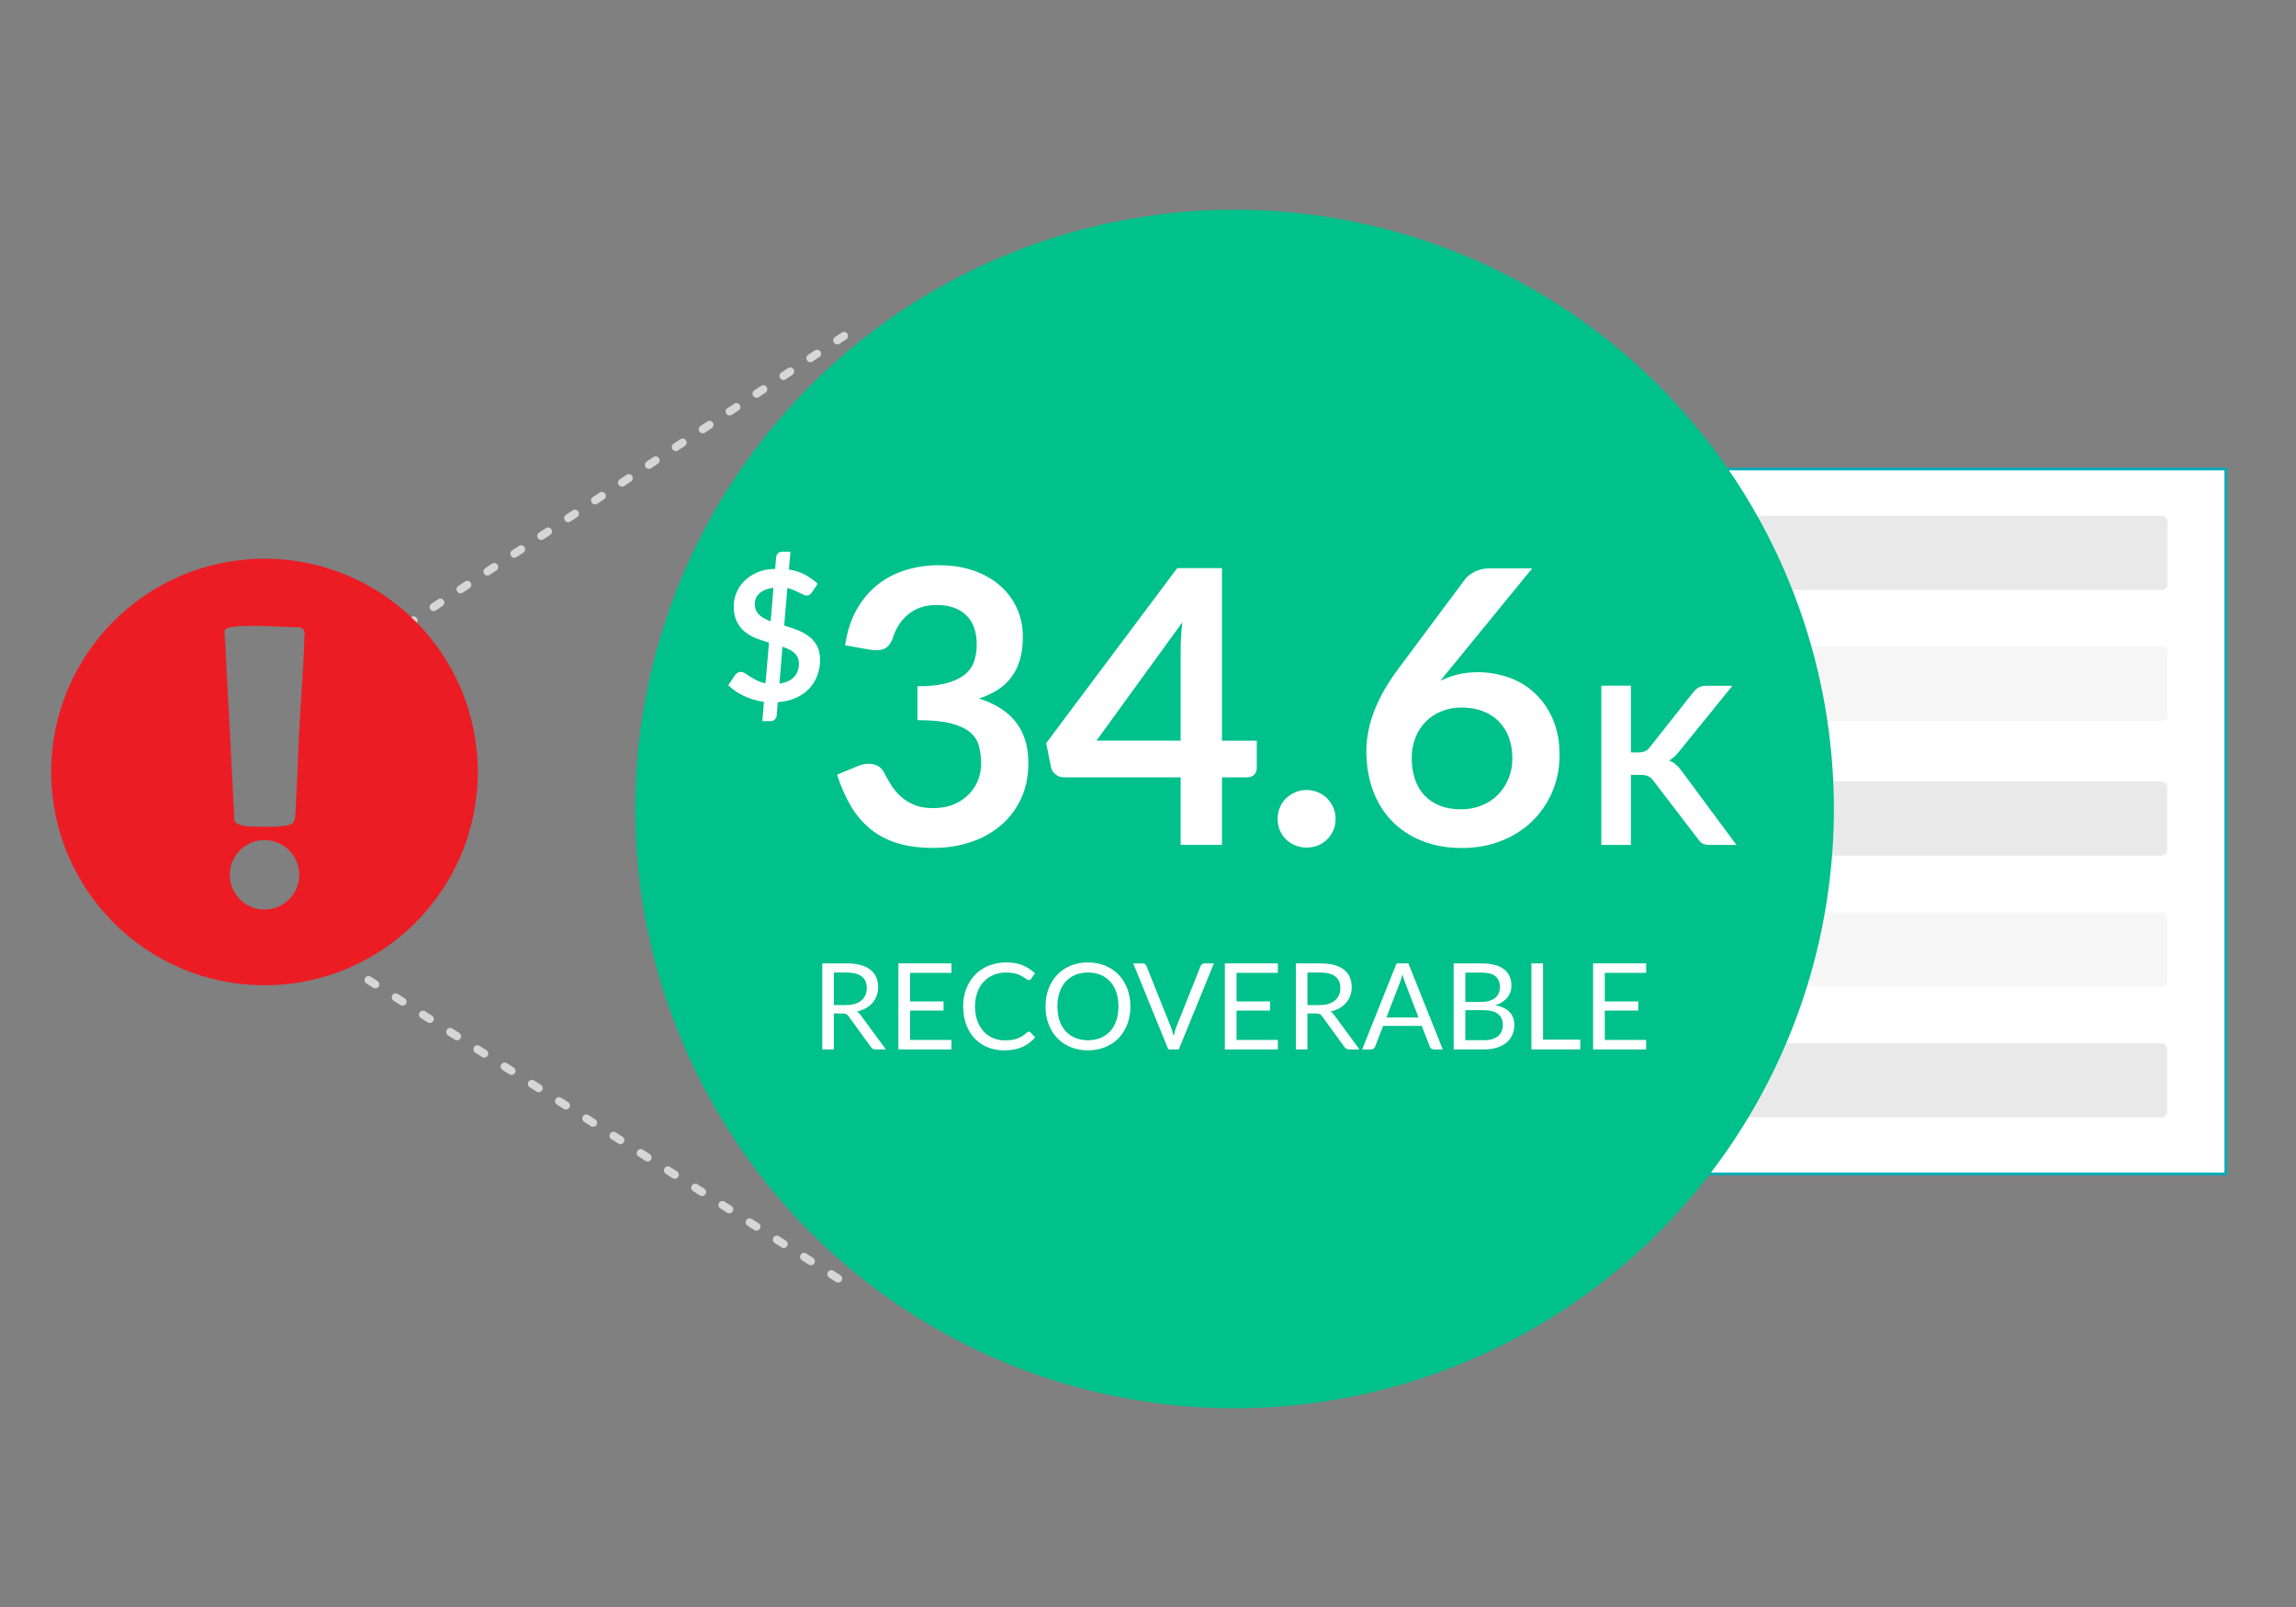
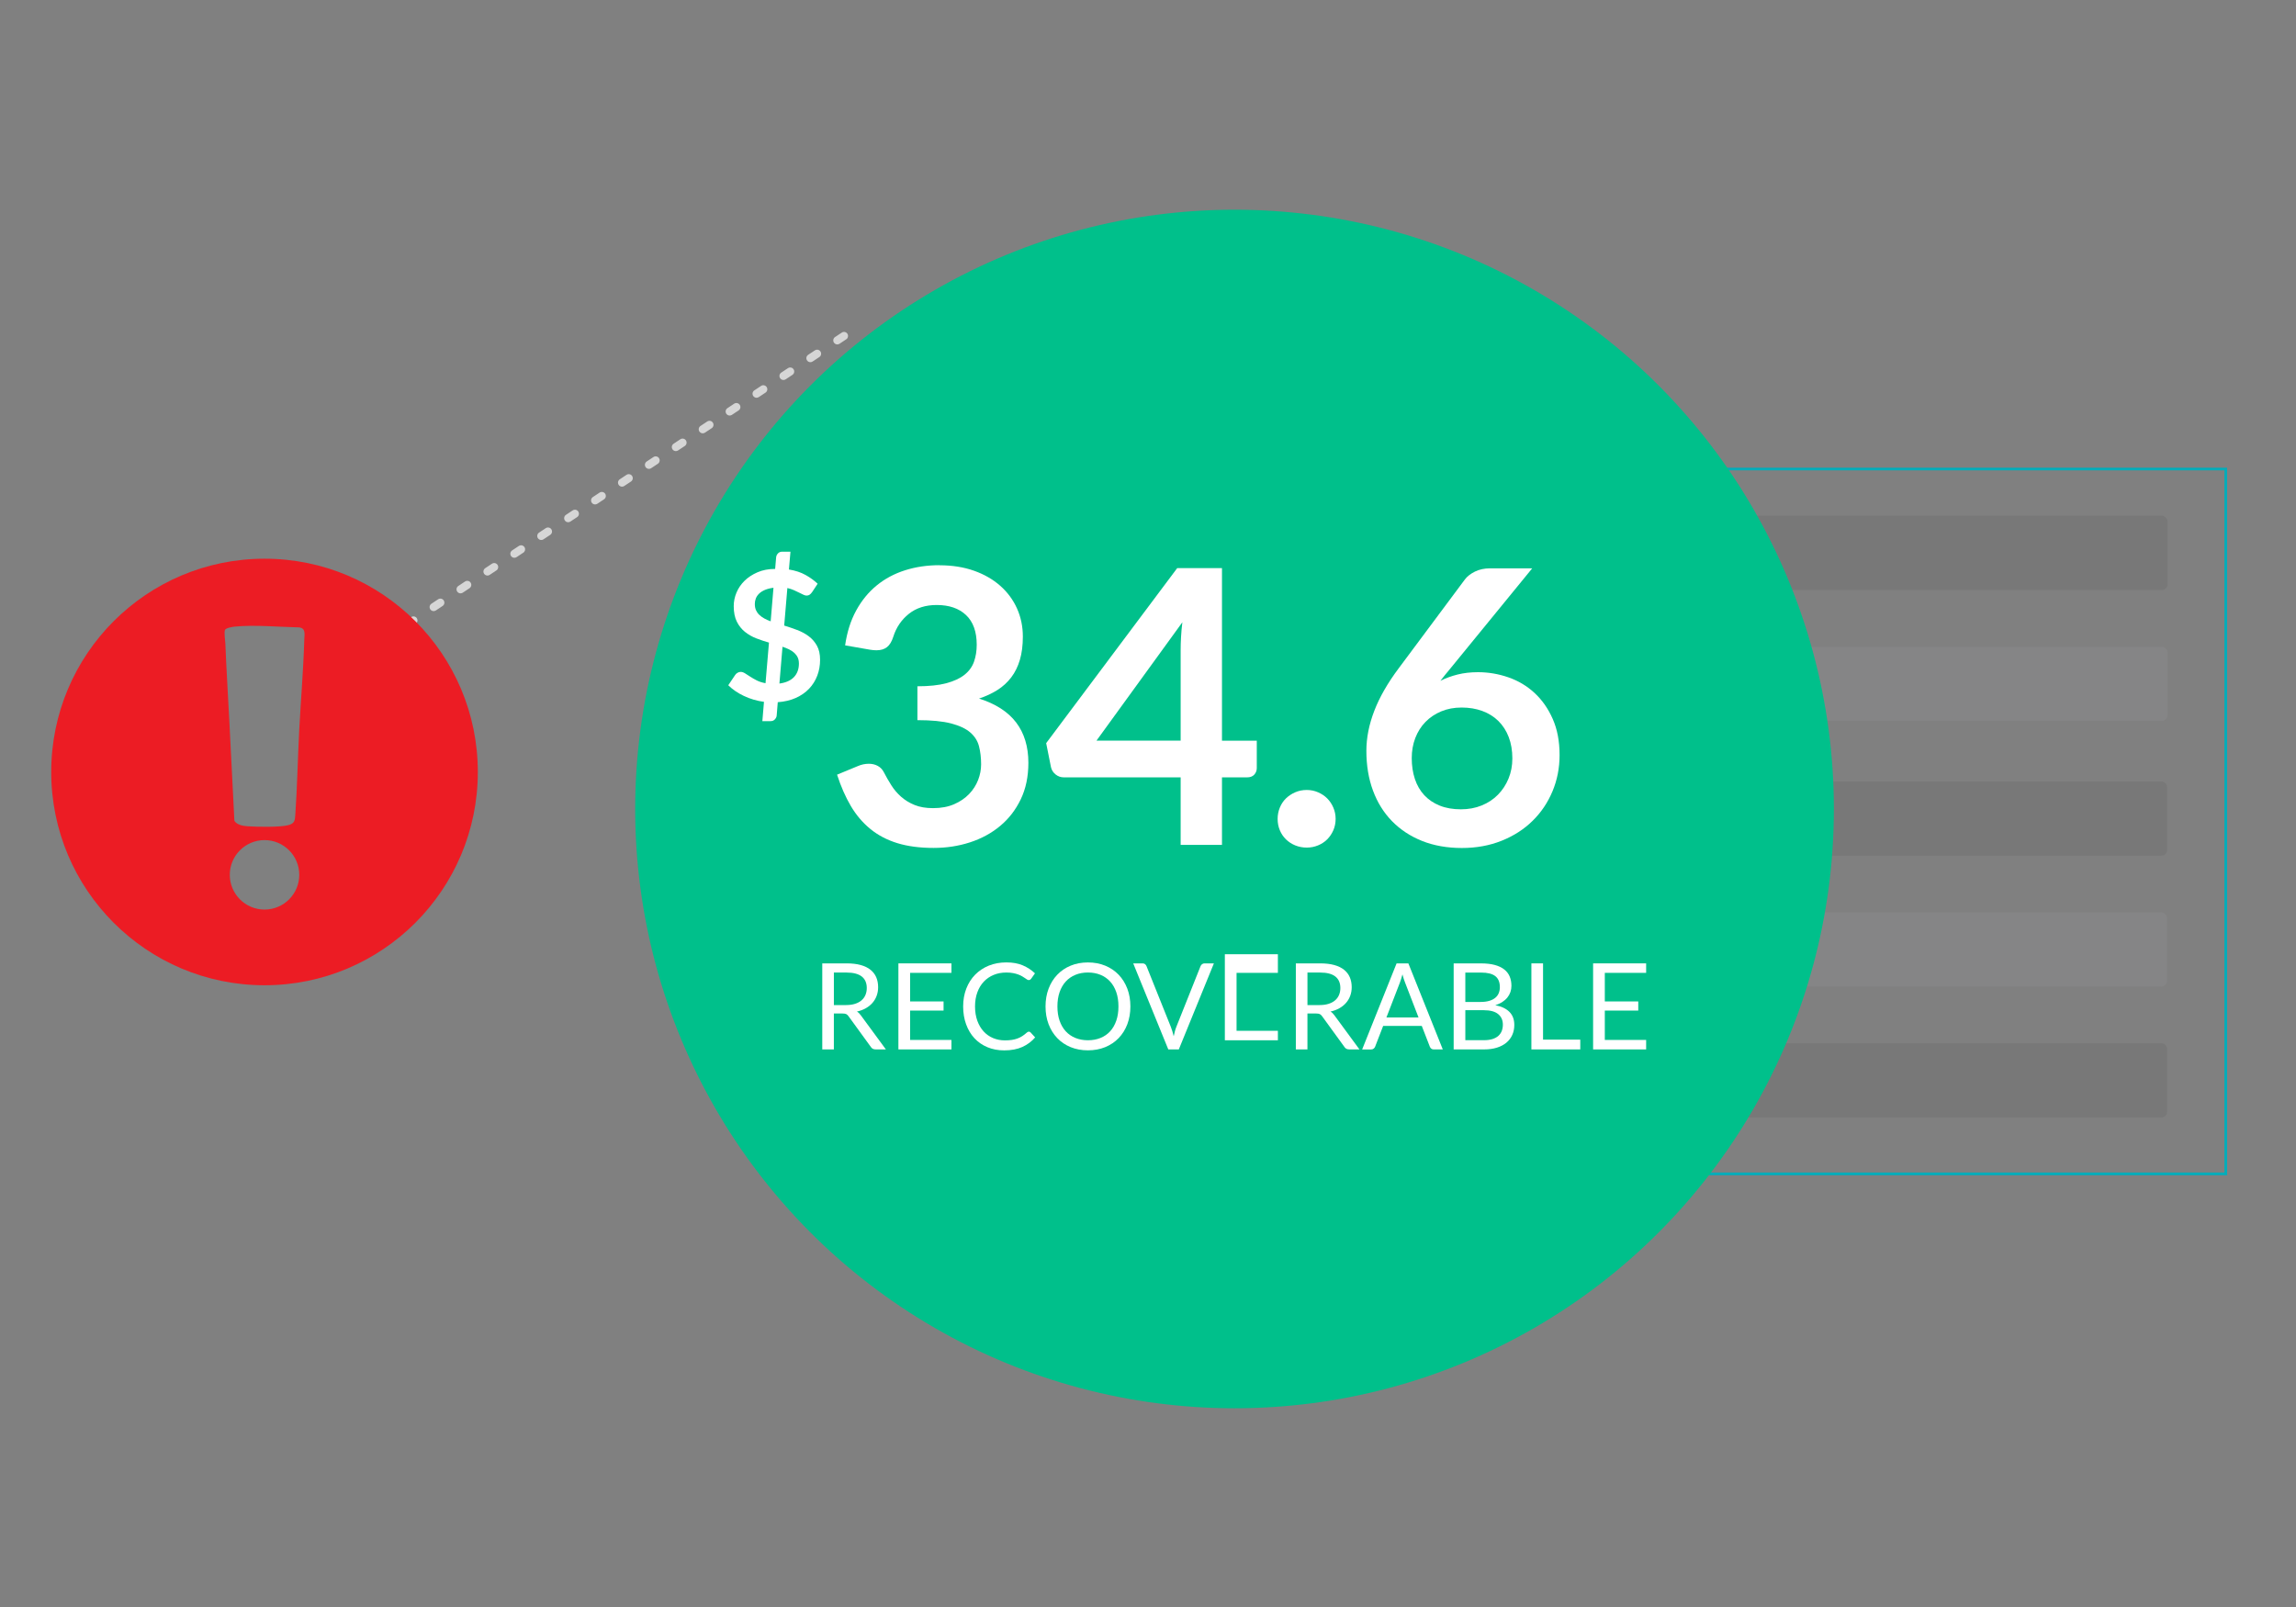
<svg xmlns="http://www.w3.org/2000/svg" id="a" viewBox="0 0 1000 700">
  <rect x="0" y="0" width="1000" height="700" fill="#808080" stroke="none" />
  <defs>
    <style>.b{fill:#d6d6d6;}.c{fill:#00c08b;}.d{fill:#393a3c;}.d,.e{opacity:.11;}.f{fill:#fff;}.e{fill:#b1b4b7;}.g{fill:#ec1c24;}.h{fill:#00adba;}</style>
  </defs>
-   <rect class="f" x="665.21" y="204.3" width="304.21" height="307.04" />
  <path class="h" d="M970,511.92h-305.38V203.72h305.38v308.21ZM665.79,510.75h303.04V204.89h-303.04v305.87Z" />
  <rect class="d" x="688.07" y="340.39" width="255.8" height="32.3" rx="2.48" ry="2.48" />
  <rect class="e" x="688.07" y="397.42" width="255.8" height="32.3" rx="2.48" ry="2.48" />
  <rect class="d" x="688.07" y="454.44" width="255.8" height="32.3" rx="2.48" ry="2.48" />
  <rect class="d" x="688.26" y="224.68" width="255.8" height="32.3" rx="2.48" ry="2.48" />
  <rect class="e" x="688.26" y="281.7" width="255.8" height="32.3" rx="2.48" ry="2.48" />
  <circle class="c" cx="537.69" cy="352.39" r="261.04" />
  <line class="f" x1="165.42" y1="279.94" x2="373.32" y2="142.57" />
  <path class="b" d="M165.42,281.69c-.57,0-1.13-.28-1.47-.79-.53-.81-.31-1.9.5-2.43l2.93-1.94c.81-.53,1.9-.31,2.43.5.53.81.31,1.9-.5,2.43l-2.93,1.94c-.3.2-.63.29-.97.29ZM177.15,273.95c-.57,0-1.13-.28-1.47-.79-.53-.81-.31-1.9.5-2.43l2.93-1.94c.81-.53,1.9-.31,2.43.5.53.81.31,1.9-.5,2.43l-2.93,1.94c-.3.2-.63.29-.97.29ZM188.87,266.2c-.57,0-1.13-.28-1.47-.79-.53-.81-.31-1.9.5-2.43l2.93-1.94c.81-.53,1.9-.31,2.43.5.53.81.31,1.9-.5,2.43l-2.93,1.94c-.3.2-.63.29-.97.29ZM200.59,258.46c-.57,0-1.13-.28-1.47-.79-.53-.81-.31-1.9.5-2.43l2.93-1.94c.81-.54,1.9-.31,2.43.5.53.81.31,1.9-.5,2.43l-2.93,1.94c-.3.2-.63.29-.97.29ZM212.31,250.71c-.57,0-1.13-.28-1.47-.79-.53-.81-.31-1.9.5-2.43l2.93-1.94c.81-.53,1.9-.31,2.43.5.53.81.31,1.9-.5,2.43l-2.93,1.94c-.3.2-.63.29-.97.29ZM224.03,242.97c-.57,0-1.13-.28-1.47-.79-.53-.81-.31-1.9.5-2.43l2.93-1.94c.81-.53,1.9-.31,2.43.5.53.81.31,1.9-.5,2.43l-2.93,1.94c-.3.2-.63.29-.97.29ZM235.75,235.22c-.57,0-1.13-.28-1.47-.79-.53-.81-.31-1.9.5-2.43l2.93-1.94c.81-.53,1.9-.31,2.43.5.53.81.31,1.9-.5,2.43l-2.93,1.94c-.3.2-.63.29-.97.29ZM247.47,227.48c-.57,0-1.13-.28-1.47-.79-.53-.81-.31-1.9.5-2.43l2.93-1.94c.81-.54,1.9-.31,2.43.5.53.81.31,1.9-.5,2.43l-2.93,1.94c-.3.2-.63.29-.97.29ZM259.19,219.73c-.57,0-1.13-.28-1.47-.79-.53-.81-.31-1.9.5-2.43l2.93-1.94c.81-.53,1.9-.31,2.43.5.53.81.31,1.9-.5,2.43l-2.93,1.94c-.3.2-.63.29-.97.29ZM270.92,211.99c-.57,0-1.13-.28-1.47-.79-.53-.81-.31-1.9.5-2.43l2.93-1.94c.81-.53,1.9-.31,2.43.5.53.81.31,1.9-.5,2.43l-2.93,1.94c-.3.2-.63.29-.97.29ZM282.64,204.24c-.57,0-1.13-.28-1.47-.79-.53-.81-.31-1.9.5-2.43l2.93-1.94c.81-.54,1.9-.31,2.43.5.53.81.31,1.9-.5,2.43l-2.93,1.94c-.3.2-.63.29-.97.29ZM294.36,196.5c-.57,0-1.13-.28-1.47-.79-.53-.81-.31-1.9.5-2.43l2.93-1.94c.81-.53,1.9-.31,2.43.5.53.81.31,1.9-.5,2.43l-2.93,1.94c-.3.2-.63.29-.97.29ZM306.08,188.75c-.57,0-1.13-.28-1.47-.79-.53-.81-.31-1.9.5-2.43l2.93-1.94c.81-.53,1.9-.31,2.43.5.53.81.31,1.9-.5,2.43l-2.93,1.94c-.3.2-.63.29-.97.29ZM317.8,181.01c-.57,0-1.13-.28-1.47-.79-.53-.81-.31-1.9.5-2.43l2.93-1.94c.81-.53,1.9-.31,2.43.5.53.81.31,1.9-.5,2.43l-2.93,1.94c-.3.2-.63.29-.97.29ZM329.52,173.26c-.57,0-1.13-.28-1.47-.79-.53-.81-.31-1.9.5-2.43l2.93-1.94c.81-.54,1.9-.31,2.43.5.53.81.31,1.9-.5,2.43l-2.93,1.94c-.3.2-.63.29-.97.29ZM341.24,165.52c-.57,0-1.13-.28-1.47-.79-.53-.81-.31-1.9.5-2.43l2.93-1.94c.81-.53,1.9-.31,2.43.5.53.81.31,1.9-.5,2.43l-2.93,1.94c-.3.2-.63.29-.97.29ZM352.96,157.77c-.57,0-1.13-.28-1.47-.79-.53-.81-.31-1.9.5-2.43l2.93-1.94c.81-.53,1.9-.31,2.43.5.53.81.31,1.9-.5,2.43l-2.93,1.94c-.3.2-.63.29-.97.29ZM364.68,150.03c-.57,0-1.13-.28-1.47-.79-.53-.81-.31-1.9.5-2.43l2.93-1.94c.81-.53,1.9-.31,2.43.5.53.81.31,1.9-.5,2.43l-2.93,1.94c-.3.2-.63.29-.97.29Z" />
  <line class="f" x1="160.52" y1="426.9" x2="365.24" y2="557.05" />
-   <path class="b" d="M365.04,558.68c-.32,0-.65-.09-.94-.27l-2.96-1.88c-.82-.52-1.06-1.61-.54-2.42.52-.82,1.61-1.06,2.42-.54l2.96,1.88c.82.52,1.06,1.61.54,2.42-.33.53-.9.81-1.48.81ZM353.18,551.14c-.32,0-.65-.09-.94-.27l-2.96-1.89c-.82-.52-1.06-1.61-.54-2.42.52-.82,1.61-1.06,2.42-.54l2.96,1.89c.82.52,1.06,1.61.54,2.42-.33.53-.9.81-1.48.81ZM341.32,543.61c-.32,0-.65-.09-.94-.27l-2.96-1.88c-.82-.52-1.06-1.61-.54-2.42.52-.82,1.61-1.06,2.42-.54l2.96,1.88c.82.52,1.06,1.61.54,2.42-.33.53-.9.81-1.48.81ZM329.47,536.07c-.32,0-.65-.09-.94-.27l-2.96-1.88c-.82-.52-1.06-1.61-.54-2.42.52-.82,1.61-1.06,2.42-.54l2.96,1.88c.82.52,1.06,1.61.54,2.42-.33.53-.9.81-1.48.81ZM317.61,528.53c-.32,0-.65-.09-.94-.27l-2.96-1.88c-.82-.52-1.06-1.61-.54-2.42.52-.82,1.61-1.06,2.42-.54l2.96,1.88c.82.52,1.06,1.61.54,2.42-.33.53-.9.81-1.48.81ZM305.76,520.99c-.32,0-.65-.09-.94-.27l-2.96-1.88c-.82-.52-1.06-1.61-.54-2.42.52-.82,1.61-1.06,2.42-.54l2.96,1.88c.82.52,1.06,1.61.54,2.42-.33.53-.9.81-1.48.81ZM293.9,513.46c-.32,0-.65-.09-.94-.27l-2.96-1.89c-.82-.52-1.06-1.61-.54-2.42.52-.82,1.61-1.06,2.42-.54l2.96,1.89c.82.52,1.06,1.61.54,2.42-.33.53-.9.81-1.48.81ZM282.04,505.92c-.32,0-.65-.09-.94-.27l-2.96-1.88c-.82-.52-1.06-1.61-.54-2.42.52-.82,1.61-1.06,2.42-.54l2.96,1.88c.82.52,1.06,1.61.54,2.42-.33.53-.9.81-1.48.81ZM270.19,498.38c-.32,0-.65-.09-.94-.27l-2.96-1.88c-.82-.52-1.06-1.61-.54-2.42.52-.82,1.61-1.06,2.42-.54l2.96,1.88c.82.52,1.06,1.61.54,2.42-.33.53-.9.81-1.48.81ZM258.33,490.84c-.32,0-.65-.09-.94-.27l-2.96-1.89c-.82-.52-1.06-1.61-.54-2.42.52-.82,1.61-1.06,2.42-.54l2.96,1.89c.82.52,1.06,1.61.54,2.42-.33.53-.9.81-1.48.81ZM246.48,483.31c-.32,0-.65-.09-.94-.27l-2.96-1.88c-.82-.52-1.06-1.61-.54-2.42.52-.82,1.61-1.06,2.42-.54l2.96,1.88c.82.52,1.06,1.61.54,2.42-.33.53-.9.81-1.48.81ZM234.62,475.77c-.32,0-.65-.09-.94-.27l-2.96-1.88c-.82-.52-1.06-1.61-.54-2.42.52-.82,1.61-1.06,2.42-.54l2.96,1.88c.82.52,1.06,1.61.54,2.42-.33.53-.9.81-1.48.81ZM222.77,468.23c-.32,0-.65-.09-.94-.27l-2.96-1.88c-.82-.52-1.06-1.61-.54-2.42.52-.82,1.61-1.06,2.42-.54l2.96,1.88c.82.52,1.06,1.61.54,2.42-.33.53-.9.81-1.48.81ZM210.91,460.69c-.32,0-.65-.09-.94-.27l-2.96-1.88c-.82-.52-1.06-1.61-.54-2.42.52-.82,1.61-1.06,2.42-.54l2.96,1.88c.82.52,1.06,1.61.54,2.42-.33.53-.9.81-1.48.81ZM199.05,453.16c-.32,0-.65-.09-.94-.27l-2.96-1.88c-.82-.52-1.06-1.61-.54-2.42s1.61-1.06,2.42-.54l2.96,1.88c.82.52,1.06,1.61.54,2.42-.33.53-.9.81-1.48.81ZM187.2,445.62c-.32,0-.65-.09-.94-.27l-2.96-1.88c-.82-.52-1.06-1.61-.54-2.42.52-.82,1.61-1.06,2.42-.54l2.96,1.88c.82.52,1.06,1.61.54,2.42-.33.53-.9.81-1.48.81ZM175.34,438.08c-.32,0-.65-.09-.94-.27l-2.96-1.88c-.82-.52-1.06-1.61-.54-2.42.52-.82,1.6-1.06,2.42-.54l2.96,1.88c.82.52,1.06,1.61.54,2.42-.33.53-.9.81-1.48.81ZM163.49,430.54c-.32,0-.65-.09-.94-.27l-2.96-1.88c-.82-.52-1.06-1.61-.54-2.42.52-.82,1.61-1.06,2.42-.54l2.96,1.88c.82.52,1.06,1.61.54,2.42-.33.53-.9.81-1.48.81Z" />
  <path class="f" d="M363.18,441.48v15.64h-5.05v-37.48h10.59c2.37,0,4.42.24,6.15.72,1.73.48,3.15,1.17,4.28,2.08,1.12.91,1.96,2,2.5,3.28.54,1.28.81,2.72.81,4.3,0,1.33-.21,2.56-.63,3.71-.42,1.15-1.02,2.18-1.82,3.1s-1.76,1.7-2.9,2.34c-1.14.65-2.44,1.13-3.88,1.46.63.37,1.18.9,1.67,1.6l10.93,14.88h-4.5c-.92,0-1.6-.36-2.04-1.07l-9.73-13.39c-.3-.42-.62-.72-.97-.9-.35-.18-.87-.27-1.57-.27h-3.85ZM363.18,437.8h5.31c1.48,0,2.79-.18,3.91-.54,1.13-.36,2.07-.86,2.83-1.52.76-.65,1.33-1.43,1.71-2.34s.58-1.91.58-3.01c0-2.23-.74-3.91-2.21-5.05-1.47-1.13-3.67-1.7-6.58-1.7h-5.54v14.15Z" />
  <path class="f" d="M414.39,419.64v4.13h-18v12.45h14.57v3.98h-14.57v12.79h18v4.13h-23.1v-37.48h23.1Z" />
  <path class="f" d="M448.1,449.38c.28,0,.53.11.76.34l1.99,2.17c-1.53,1.78-3.4,3.17-5.58,4.16-2.19.99-4.83,1.49-7.91,1.49-2.7,0-5.15-.47-7.35-1.4-2.2-.93-4.07-2.24-5.63-3.92s-2.75-3.7-3.61-6.05c-.85-2.35-1.28-4.94-1.28-7.77s.46-5.41,1.37-7.77,2.2-4.38,3.86-6.07c1.66-1.69,3.64-3,5.95-3.94,2.31-.93,4.86-1.4,7.65-1.4s5.13.43,7.13,1.28c2,.85,3.77,2.01,5.32,3.48l-1.65,2.33c-.12.17-.26.32-.42.43-.16.11-.39.17-.68.17-.23,0-.47-.08-.72-.25-.25-.17-.55-.37-.9-.61-.35-.24-.76-.51-1.23-.78-.47-.28-1.03-.54-1.67-.78-.64-.24-1.4-.45-2.25-.61-.85-.17-1.84-.25-2.96-.25-2,0-3.84.34-5.51,1.03-1.66.69-3.1,1.67-4.3,2.94-1.2,1.27-2.14,2.82-2.81,4.66-.67,1.83-1.01,3.88-1.01,6.15s.34,4.42,1.01,6.25c.67,1.83,1.59,3.38,2.75,4.64s2.53,2.23,4.12,2.89c1.59.66,3.3.99,5.13.99,1.12,0,2.12-.07,3.01-.2.89-.13,1.71-.34,2.47-.62.76-.28,1.46-.63,2.12-1.06s1.31-.94,1.97-1.53c.3-.26.58-.39.86-.39Z" />
  <path class="f" d="M492.33,438.4c0,2.81-.45,5.38-1.33,7.73-.89,2.35-2.15,4.36-3.77,6.05-1.62,1.69-3.57,3-5.85,3.94-2.28.93-4.79,1.4-7.55,1.4s-5.27-.47-7.53-1.4c-2.27-.93-4.21-2.24-5.83-3.94-1.62-1.69-2.88-3.71-3.77-6.05-.89-2.35-1.33-4.92-1.33-7.73s.44-5.38,1.33-7.73c.89-2.35,2.14-4.37,3.77-6.07,1.62-1.7,3.56-3.02,5.83-3.96,2.27-.94,4.78-1.41,7.53-1.41s5.27.47,7.55,1.41c2.28.94,4.22,2.26,5.85,3.96,1.62,1.7,2.88,3.72,3.77,6.07.89,2.35,1.33,4.92,1.33,7.73ZM487.13,438.4c0-2.3-.31-4.37-.94-6.2-.63-1.83-1.52-3.38-2.67-4.64-1.15-1.26-2.54-2.24-4.19-2.92-1.64-.68-3.47-1.02-5.49-1.02s-3.83.34-5.47,1.02c-1.64.68-3.04,1.65-4.2,2.92s-2.05,2.81-2.68,4.64c-.63,1.83-.94,3.9-.94,6.2s.31,4.36.94,6.19c.63,1.82,1.52,3.37,2.68,4.63,1.16,1.26,2.56,2.23,4.2,2.9,1.64.67,3.46,1.01,5.47,1.01s3.85-.34,5.49-1.01c1.64-.67,3.04-1.64,4.19-2.9,1.15-1.26,2.04-2.81,2.67-4.63.63-1.82.94-3.88.94-6.19Z" />
  <path class="f" d="M493.56,419.64h4.06c.45,0,.82.11,1.1.34s.49.51.63.86l10.59,26.44c.24.59.47,1.24.67,1.94s.4,1.42.59,2.17c.16-.75.33-1.47.51-2.17.18-.7.4-1.34.64-1.94l10.54-26.44c.12-.3.33-.57.63-.82s.66-.38,1.1-.38h4.08l-15.28,37.48h-4.58l-15.28-37.48Z" />
-   <path class="f" d="M556.57,419.64v4.13h-18v12.45h14.57v3.98h-14.57v12.79h18v4.13h-23.1v-37.48h23.1Z" />
+   <path class="f" d="M556.57,419.64v4.13h-18v12.45h14.57h-14.57v12.79h18v4.13h-23.1v-37.48h23.1Z" />
  <path class="f" d="M569.44,441.48v15.64h-5.05v-37.48h10.59c2.37,0,4.42.24,6.15.72,1.73.48,3.15,1.17,4.28,2.08,1.12.91,1.96,2,2.5,3.28.54,1.28.81,2.72.81,4.3,0,1.33-.21,2.56-.63,3.71-.42,1.15-1.02,2.18-1.82,3.1s-1.76,1.7-2.9,2.34c-1.14.65-2.44,1.13-3.88,1.46.63.37,1.18.9,1.67,1.6l10.93,14.88h-4.5c-.92,0-1.6-.36-2.04-1.07l-9.73-13.39c-.3-.42-.62-.72-.97-.9-.35-.18-.87-.27-1.57-.27h-3.85ZM569.44,437.8h5.31c1.48,0,2.79-.18,3.91-.54,1.13-.36,2.07-.86,2.83-1.52.76-.65,1.33-1.43,1.71-2.34s.58-1.91.58-3.01c0-2.23-.74-3.91-2.21-5.05s-3.67-1.7-6.58-1.7h-5.54v14.15Z" />
  <path class="f" d="M628.4,457.13h-3.92c-.45,0-.82-.11-1.1-.34s-.49-.51-.63-.86l-3.51-9.05h-16.82l-3.5,9.05c-.12.31-.33.59-.63.84-.3.24-.66.37-1.1.37h-3.92l14.99-37.48h5.15l14.99,37.48ZM603.84,443.21h13.99l-5.88-15.25c-.38-.94-.76-2.12-1.13-3.53-.19.72-.38,1.37-.56,1.97s-.36,1.13-.54,1.58l-5.88,15.22Z" />
  <path class="f" d="M633.13,457.13v-37.48h11.95c2.3,0,4.29.23,5.95.68,1.67.45,3.04,1.1,4.11,1.94,1.07.84,1.87,1.86,2.38,3.07.51,1.21.77,2.58.77,4.09,0,.92-.14,1.81-.43,2.67-.29.85-.73,1.65-1.31,2.38-.58.73-1.32,1.39-2.2,1.96-.88.58-1.91,1.05-3.1,1.41,2.74.54,4.8,1.53,6.2,2.96,1.4,1.43,2.09,3.31,2.09,5.65,0,1.59-.29,3.03-.88,4.34-.58,1.31-1.44,2.43-2.56,3.37-1.13.94-2.5,1.67-4.13,2.18-1.63.51-3.49.77-5.59.77h-13.26ZM638.21,436.44h6.7c1.43,0,2.67-.16,3.71-.47,1.05-.31,1.91-.75,2.6-1.31.69-.56,1.2-1.23,1.53-2.03.33-.79.5-1.66.5-2.6,0-2.2-.66-3.81-1.99-4.84-1.33-1.03-3.38-1.54-6.17-1.54h-6.88v12.79ZM638.21,440.05v13.05h8.11c1.45,0,2.69-.17,3.73-.5s1.89-.8,2.56-1.4c.67-.6,1.16-1.32,1.48-2.15.31-.83.47-1.74.47-2.73,0-1.94-.69-3.47-2.05-4.59-1.37-1.12-3.44-1.69-6.21-1.69h-8.08Z" />
  <path class="f" d="M672.05,452.86h16.22v4.26h-21.29v-37.48h5.08v33.22Z" />
  <path class="f" d="M716.96,419.64v4.13h-18v12.45h14.57v3.98h-14.57v12.79h18v4.13h-23.1v-37.48h23.1Z" />
  <path class="g" d="M208.11,336.27c0,51.31-41.59,92.9-92.9,92.9s-92.9-41.59-92.9-92.9,41.59-92.9,92.9-92.9,92.9,41.59,92.9,92.9ZM102.24,272.95c-.91.09-3.82.56-4.22,1.39-.52,1.09.08,4.62.13,5.97.43,10.97,1.14,22,1.69,32.93l2.25,44.33c1.24,1.84,3.86,2.22,5.93,2.36,3.95.27,14.01.46,17.54-.5,2.73-.74,2.88-1.92,3.06-4.5.84-12.25,1.06-24.57,1.7-36.83.69-13.15,1.83-26.33,2.21-39.48.07-2.4.74-4.95-2.25-5.33-8.83-.18-19.27-1.19-28.04-.34ZM130.34,381.07c0-8.36-6.78-15.13-15.13-15.13s-15.13,6.78-15.13,15.13,6.78,15.13,15.13,15.13,15.13-6.78,15.13-15.13Z" />
  <path class="f" d="M332.75,305.72c-3.08-.42-5.97-1.26-8.67-2.53-2.7-1.26-4.99-2.83-6.89-4.7l3-4.47c.26-.39.61-.72,1.05-.97s.89-.38,1.36-.38c.58,0,1.2.2,1.86.61.66.41,1.41.89,2.25,1.44.84.55,1.8,1.11,2.88,1.66,1.08.55,2.36.96,3.83,1.22l1.5-17.69c-1.87-.53-3.72-1.15-5.55-1.86-1.83-.71-3.47-1.66-4.93-2.83-1.46-1.18-2.64-2.66-3.53-4.46-.89-1.8-1.34-4.04-1.34-6.74,0-2.01.4-3.97,1.2-5.88.8-1.92,1.97-3.63,3.49-5.13,1.53-1.51,3.41-2.75,5.65-3.72,2.24-.98,4.8-1.47,7.7-1.47l.43-5.03c.05-.64.32-1.21.79-1.72.47-.51,1.09-.76,1.86-.76h3.59l-.67,7.76c2.79.45,5.2,1.24,7.22,2.37,2.03,1.13,3.79,2.41,5.29,3.83l-2.37,3.59c-.37.53-.74.92-1.11,1.18-.37.26-.82.39-1.34.39-.39,0-.86-.12-1.4-.38-.54-.25-1.16-.55-1.86-.91-.7-.36-1.47-.72-2.31-1.09-.84-.37-1.78-.67-2.8-.91l-1.38,16.35c1.9.58,3.77,1.22,5.63,1.92,1.86.7,3.53,1.6,5.01,2.7,1.49,1.11,2.69,2.48,3.61,4.13.92,1.65,1.38,3.7,1.38,6.18s-.41,4.74-1.22,6.89c-.82,2.15-2.01,4.04-3.57,5.69-1.57,1.65-3.49,2.98-5.78,4.01s-4.91,1.64-7.86,1.86l-.47,5.8c-.05.61-.32,1.17-.79,1.68s-1.09.77-1.86.77h-3.59l.71-8.45ZM328.76,263.15c0,1,.17,1.88.51,2.65.34.76.82,1.44,1.44,2.03.62.59,1.35,1.12,2.19,1.58.84.46,1.76.88,2.76,1.24l1.22-14.62c-1.45.18-2.68.49-3.71.93-1.03.44-1.87.97-2.53,1.6-.66.63-1.14,1.34-1.44,2.11-.3.78-.45,1.6-.45,2.47ZM347.95,288.98c0-1-.18-1.88-.53-2.63-.36-.75-.86-1.41-1.5-1.99-.65-.58-1.4-1.08-2.27-1.5-.87-.42-1.82-.8-2.84-1.14l-1.34,16.03c2.79-.37,4.9-1.31,6.34-2.82,1.43-1.51,2.15-3.49,2.15-5.94Z" />
  <path class="f" d="M409.16,246.23c5.55,0,10.57.79,15.04,2.37,4.47,1.58,8.29,3.78,11.46,6.58,3.17,2.81,5.6,6.1,7.29,9.87,1.69,3.78,2.54,7.86,2.54,12.25,0,3.83-.43,7.21-1.29,10.12-.86,2.92-2.11,5.46-3.75,7.62-1.64,2.17-3.64,4-6,5.5-2.36,1.5-5.04,2.75-8.04,3.75,7.22,2.28,12.61,5.75,16.16,10.41,3.55,4.67,5.33,10.53,5.33,17.58,0,6-1.11,11.3-3.33,15.91-2.22,4.61-5.22,8.49-9,11.62-3.78,3.14-8.15,5.51-13.12,7.12-4.97,1.61-10.23,2.42-15.79,2.42-6.05,0-11.33-.7-15.83-2.08-4.5-1.39-8.41-3.44-11.75-6.17-3.33-2.72-6.17-6.05-8.5-10-2.33-3.94-4.33-8.5-6-13.66l9.08-3.75c1.55-.67,3.14-1,4.75-1,1.44,0,2.74.31,3.87.92,1.14.61,2.01,1.5,2.62,2.67,1,1.95,2.1,3.86,3.29,5.75,1.19,1.89,2.62,3.57,4.29,5.04,1.67,1.47,3.62,2.67,5.87,3.58,2.25.92,4.93,1.37,8.04,1.37,3.5,0,6.55-.57,9.17-1.71,2.61-1.14,4.79-2.62,6.54-4.46,1.75-1.83,3.05-3.87,3.92-6.12.86-2.25,1.29-4.51,1.29-6.79,0-2.89-.31-5.51-.92-7.87-.61-2.36-1.89-4.37-3.83-6.04-1.94-1.67-4.74-2.97-8.37-3.92-3.64-.94-8.51-1.42-14.62-1.42v-14.75c5.05,0,9.25-.44,12.58-1.33,3.33-.89,5.98-2.12,7.96-3.71,1.97-1.58,3.35-3.49,4.12-5.71.78-2.22,1.17-4.67,1.17-7.33,0-5.72-1.56-10.04-4.67-12.96-3.11-2.92-7.36-4.37-12.75-4.37-4.89,0-8.94,1.29-12.16,3.87-3.22,2.58-5.47,5.89-6.75,9.94-.67,2.11-1.58,3.62-2.75,4.54-1.17.92-2.69,1.37-4.58,1.37-.89,0-1.83-.08-2.83-.25l-10.83-1.89c.83-5.78,2.44-10.85,4.83-15.21,2.39-4.36,5.37-8,8.96-10.92,3.58-2.92,7.69-5.11,12.33-6.58,4.64-1.47,9.62-2.21,14.96-2.21Z" />
  <path class="f" d="M532.22,322.63h15.16v11.91c0,1.11-.36,2.07-1.08,2.87-.72.81-1.78,1.21-3.17,1.21h-10.91v29.41h-18v-29.41h-50.82c-1.39,0-2.61-.43-3.67-1.29-1.06-.86-1.72-1.93-2-3.21l-2.08-10.41,57.07-76.24h19.5v75.15ZM514.22,283.22c0-1.78.05-3.69.17-5.75.11-2.05.3-4.19.58-6.42l-37.41,51.57h36.66v-39.41Z" />
  <path class="f" d="M556.46,356.7c0-1.72.32-3.36.96-4.92.64-1.55,1.53-2.89,2.67-4,1.14-1.11,2.49-2,4.04-2.67,1.55-.67,3.22-1,5-1s3.36.33,4.92,1c1.55.67,2.89,1.56,4,2.67,1.11,1.11,2,2.44,2.67,4,.67,1.56,1,3.2,1,4.92s-.33,3.43-1,4.96c-.67,1.53-1.56,2.85-2.67,3.96-1.11,1.11-2.45,1.99-4,2.63-1.56.64-3.19.96-4.92.96s-3.44-.32-5-.96c-1.56-.64-2.9-1.51-4.04-2.63-1.14-1.11-2.03-2.43-2.67-3.96-.64-1.53-.96-3.18-.96-4.96Z" />
  <path class="f" d="M643.69,292.8c4.55,0,8.98.75,13.29,2.25,4.3,1.5,8.09,3.76,11.37,6.79,3.28,3.03,5.92,6.79,7.91,11.29s3,9.75,3,15.75c0,5.61-1.03,10.87-3.08,15.79-2.06,4.92-4.94,9.21-8.67,12.87-3.72,3.67-8.21,6.56-13.46,8.67-5.25,2.11-11.04,3.17-17.37,3.17s-12.22-1.03-17.33-3.08c-5.11-2.05-9.47-4.93-13.08-8.62-3.61-3.69-6.37-8.14-8.29-13.33-1.92-5.19-2.87-10.96-2.87-17.29,0-5.67,1.15-11.48,3.46-17.46,2.3-5.97,5.87-12.18,10.71-18.62l28.74-38.58c1-1.33,2.46-2.47,4.37-3.42,1.92-.94,4.12-1.42,6.62-1.42h18.33l-35.74,43.74c-.78.94-1.51,1.83-2.21,2.67-.7.83-1.37,1.7-2.04,2.58,2.33-1.17,4.85-2.08,7.54-2.75,2.69-.67,5.62-1,8.79-1ZM614.87,330.21c0,3.33.46,6.37,1.37,9.12.92,2.75,2.28,5.1,4.08,7.04,1.8,1.94,4.04,3.46,6.71,4.54,2.67,1.08,5.75,1.62,9.25,1.62,3.28,0,6.29-.55,9.04-1.67,2.75-1.11,5.11-2.67,7.08-4.67,1.97-2,3.51-4.35,4.62-7.04,1.11-2.69,1.67-5.62,1.67-8.79,0-3.44-.53-6.54-1.58-9.29-1.06-2.75-2.56-5.08-4.5-7-1.94-1.92-4.28-3.37-7-4.37-2.72-1-5.72-1.5-9-1.5s-6.25.56-8.91,1.67-4.96,2.65-6.87,4.62c-1.92,1.97-3.39,4.31-4.42,7-1.03,2.69-1.54,5.6-1.54,8.71Z" />
-   <path class="f" d="M710.33,327.77h3.02c1.21,0,2.22-.17,3.02-.5.8-.34,1.49-.87,2.06-1.61l19.13-24.21c.8-1.02,1.64-1.73,2.52-2.13.88-.4,1.99-.6,3.33-.6h11.12l-23.35,28.81c-.74.9-1.44,1.65-2.11,2.25s-1.39,1.1-2.16,1.49c1.05.38,2.01.93,2.85,1.63.85.7,1.67,1.6,2.47,2.68l24.07,32.46h-11.41c-1.53,0-2.68-.22-3.43-.65-.75-.43-1.38-1.06-1.89-1.89l-19.61-25.6c-.64-.83-1.36-1.43-2.16-1.8-.8-.37-1.93-.55-3.4-.55h-4.07v30.49h-12.9v-69.37h12.9v29.1Z" />
</svg>